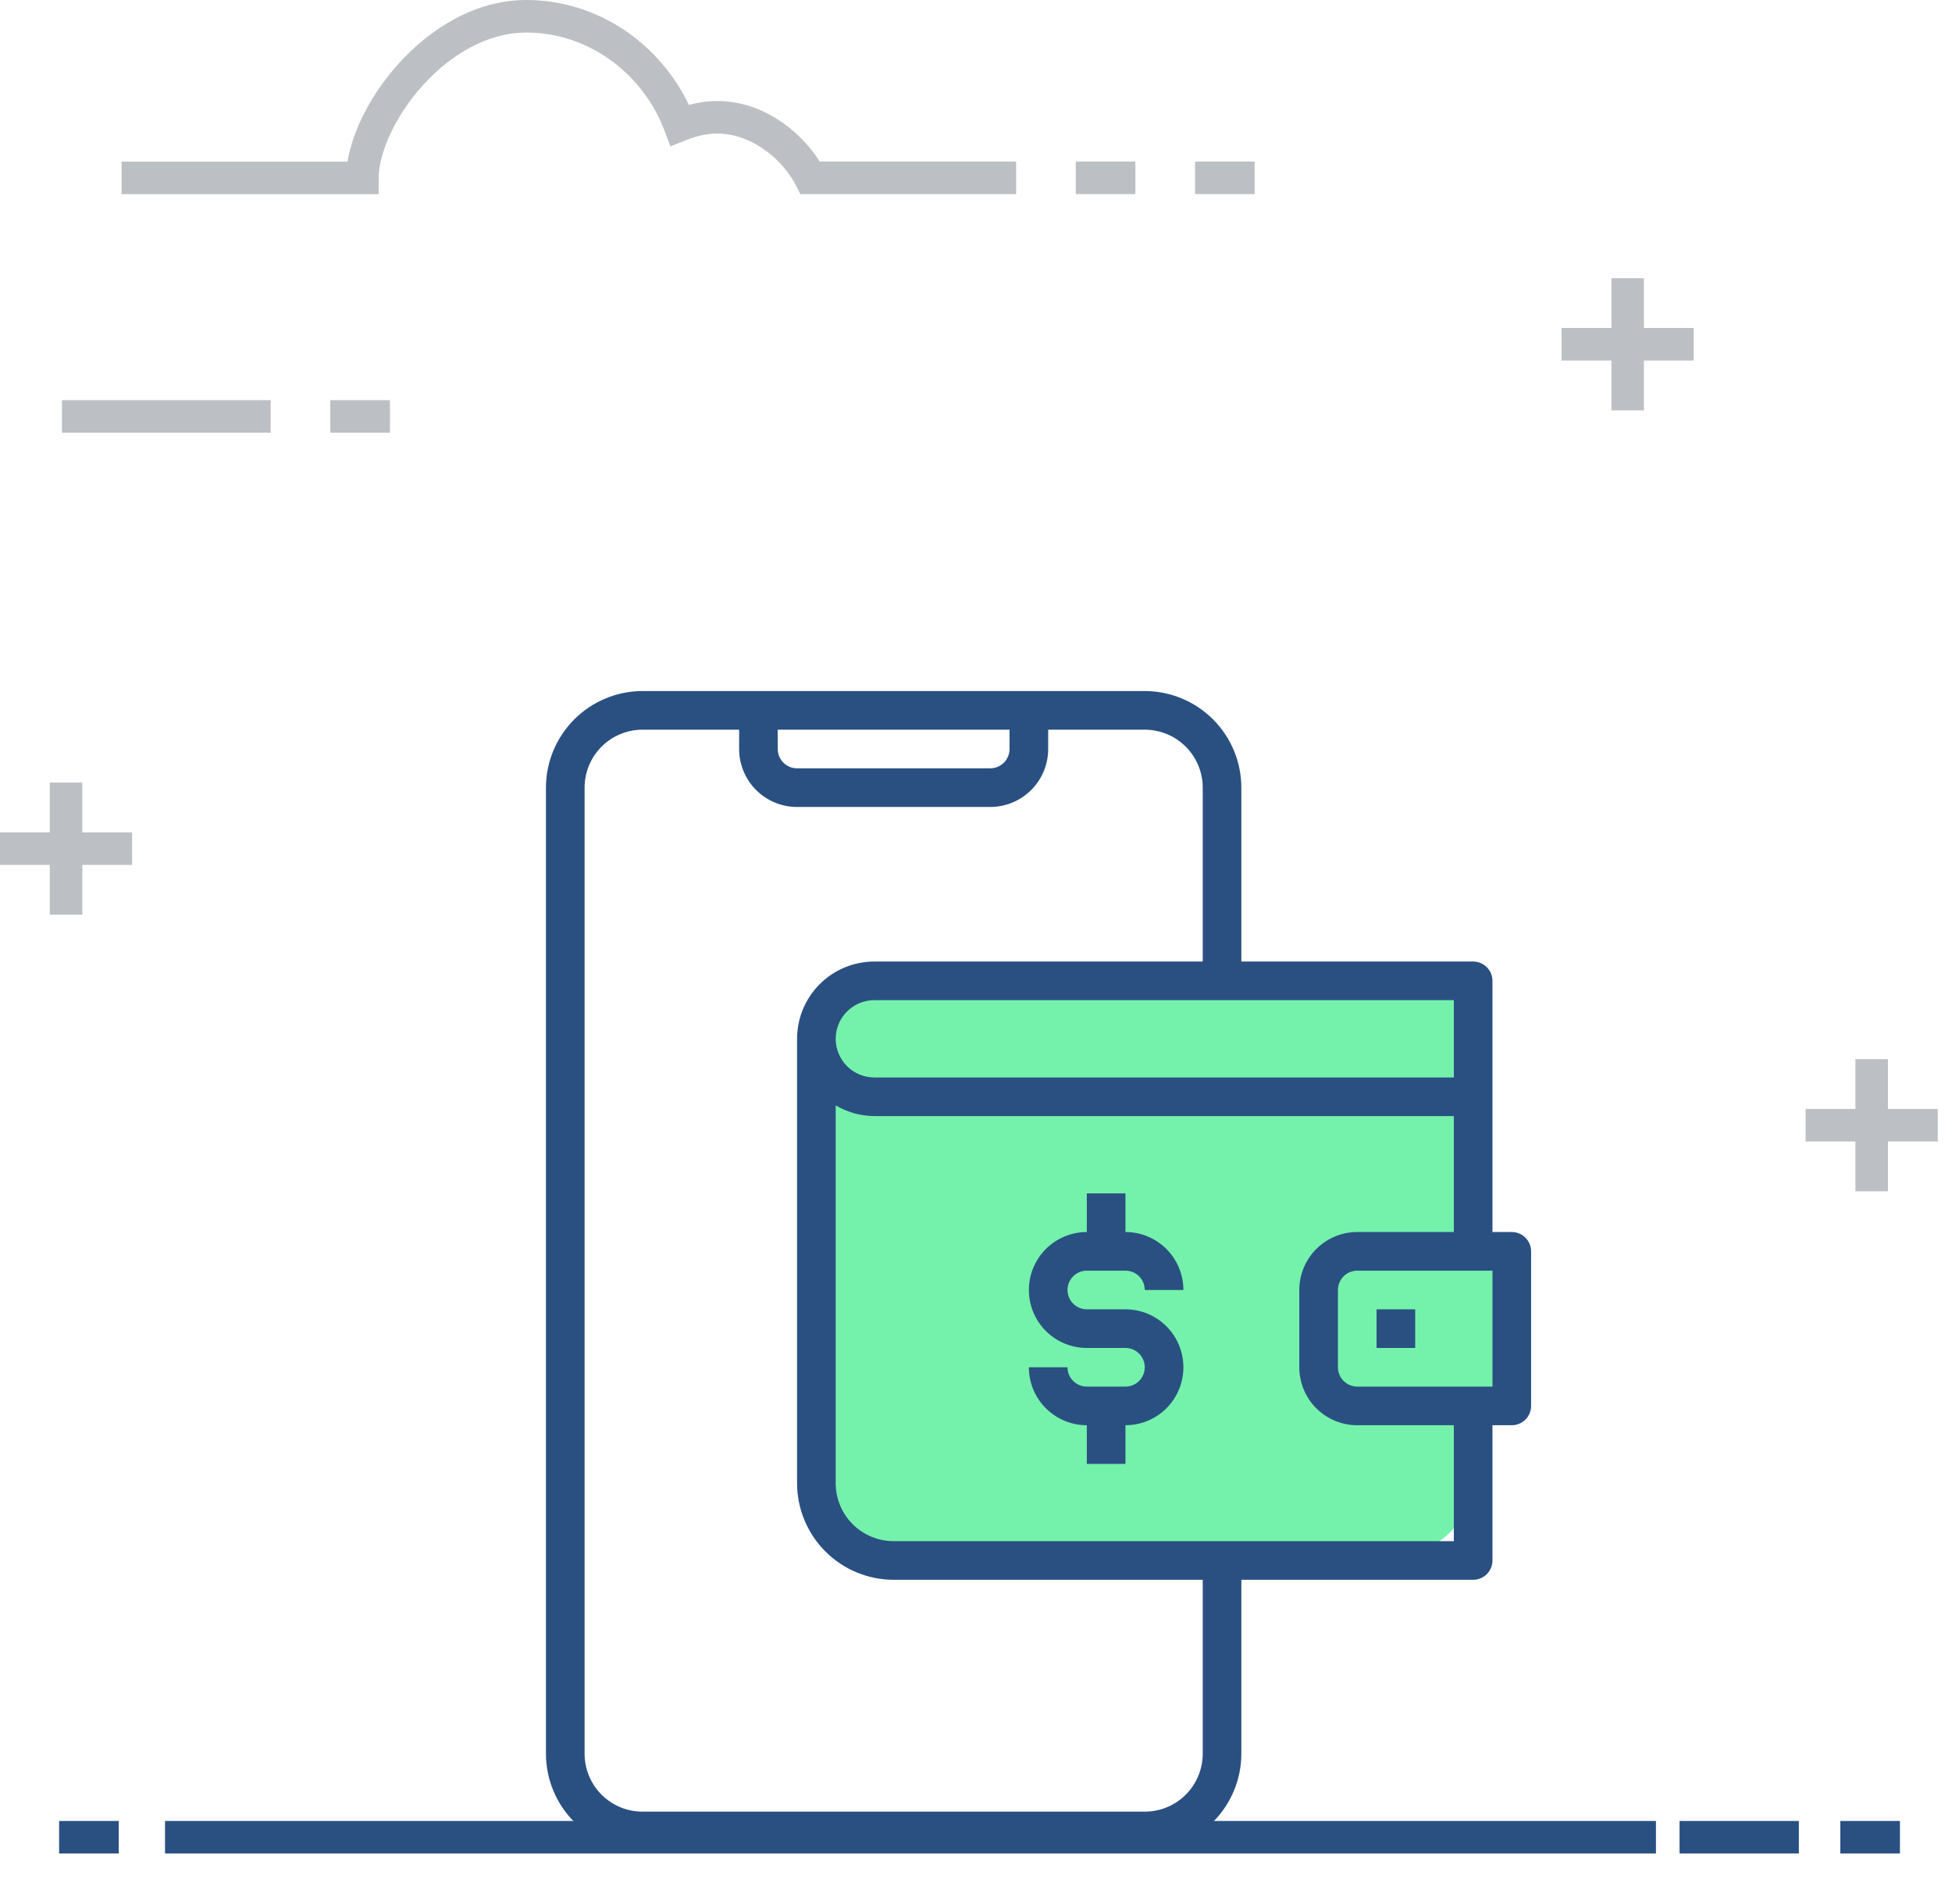
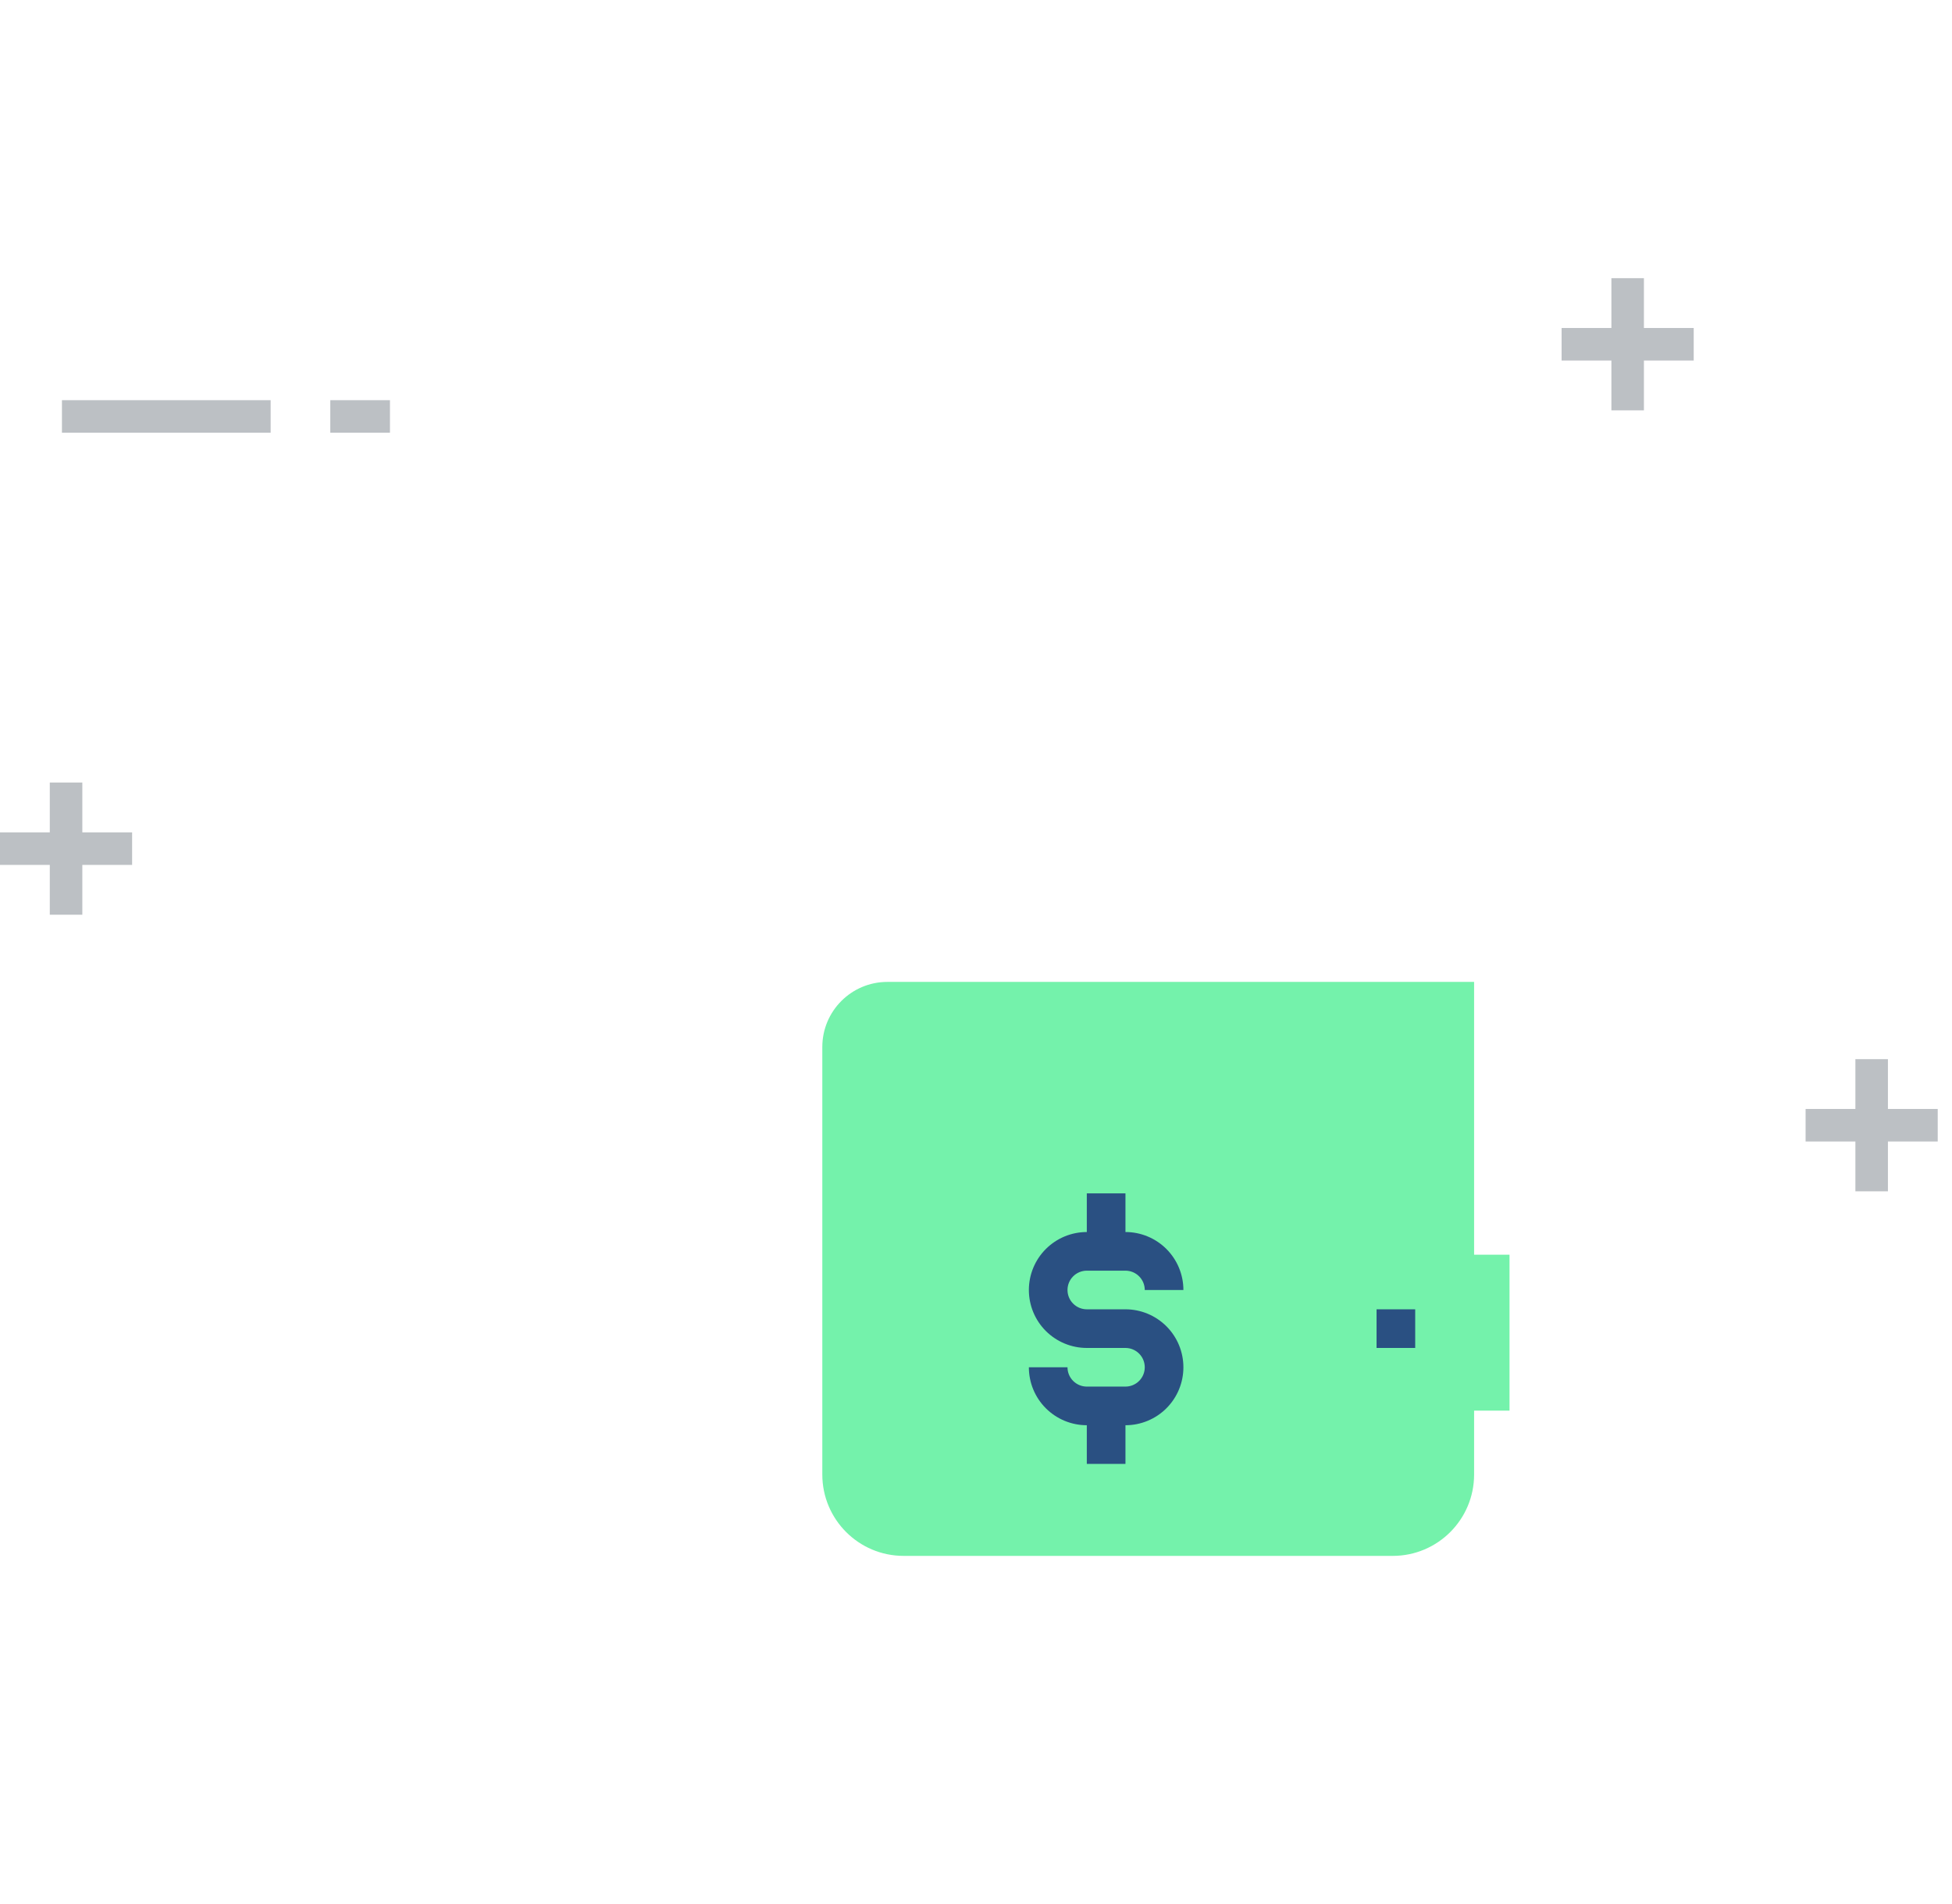
<svg xmlns="http://www.w3.org/2000/svg" width="120" height="117" viewBox="0 0 120 117" fill="none">
-   <path fill-rule="evenodd" clip-rule="evenodd" d="M3.634 113.92H7.3V111.92H3.634V113.92ZM10.145 113.92H101.8V111.92H10.145V113.92ZM103.252 113.92H110.585V111.92H103.252V113.92ZM116.8 113.92H113.134V111.92H116.8V113.92Z" fill="#2A5082" />
  <path fill-rule="evenodd" clip-rule="evenodd" d="M16.639 24.596H3.808V26.596H16.639V24.596ZM20.305 26.596H23.973V24.596H20.305V26.596Z" fill="#BCC0C4" />
-   <path fill-rule="evenodd" clip-rule="evenodd" d="M24.494 3.922C26.431 1.772 29.198 0 32.359 0C36.79 0 40.574 2.722 42.349 6.448C42.899 6.3 43.485 6.209 44.099 6.209C46.879 6.209 49.206 8.039 50.396 9.931H62.466V11.931H49.816H49.204L48.925 11.386C48.109 9.789 46.197 8.209 44.099 8.209C43.441 8.209 42.791 8.365 42.164 8.617L41.214 8.999L40.854 8.04C39.553 4.571 36.226 2 32.359 2C29.959 2 27.691 3.361 25.98 5.26C24.253 7.178 23.283 9.434 23.279 10.935L23.276 11.932H22.279H7.475V9.932H21.364C21.682 7.972 22.86 5.737 24.494 3.922ZM69.798 11.931H66.133V9.931H69.798V11.931ZM73.465 11.931H77.131V9.931H73.465V11.931Z" fill="#BCC0C4" />
  <path d="M4.061 48.098V56.221" stroke="#BCC0C4" stroke-width="2" />
  <path d="M8.122 52.159H0" stroke="#BCC0C4" stroke-width="2" />
  <path d="M100.061 17.098V25.221" stroke="#BCC0C4" stroke-width="2" />
  <path d="M104.122 21.159H96" stroke="#BCC0C4" stroke-width="2" />
  <path d="M115.061 65.098V73.221" stroke="#BCC0C4" stroke-width="2" />
  <path d="M119.122 69.159H111" stroke="#BCC0C4" stroke-width="2" />
  <path fill-rule="evenodd" clip-rule="evenodd" d="M54.552 60.35C52.343 60.35 50.552 62.141 50.552 64.35V90.628C50.552 93.389 52.79 95.628 55.552 95.628H85.621C88.382 95.628 90.621 93.389 90.621 90.628V86.7H92.798V77.118H90.621V60.35H54.552Z" fill="#74F2AB" />
-   <path d="M92.938 75.723H91.75V60.286C91.75 59.971 91.625 59.669 91.402 59.446C91.18 59.223 90.877 59.098 90.562 59.098H76.312V48.411C76.311 46.837 75.684 45.327 74.571 44.214C73.458 43.101 71.949 42.475 70.375 42.473H39.5C37.926 42.475 36.417 43.101 35.304 44.214C34.191 45.327 33.564 46.837 33.562 48.411V107.786C33.564 109.36 34.191 110.869 35.304 111.982C36.417 113.095 37.926 113.721 39.5 113.723H70.375C71.949 113.721 73.458 113.095 74.571 111.982C75.684 110.869 76.311 109.36 76.312 107.786V97.098H90.562C90.877 97.098 91.18 96.973 91.402 96.75C91.625 96.528 91.75 96.226 91.75 95.911V87.598H92.938C93.252 87.598 93.555 87.473 93.777 87.25C94 87.028 94.125 86.726 94.125 86.411V76.911C94.125 76.596 94 76.294 93.777 76.071C93.555 75.848 93.252 75.723 92.938 75.723ZM89.375 66.223H53.75C53.12 66.223 52.516 65.973 52.071 65.528C51.625 65.082 51.375 64.478 51.375 63.848C51.375 63.218 51.625 62.614 52.071 62.169C52.516 61.723 53.12 61.473 53.75 61.473H89.375V66.223ZM47.812 44.848H62.062V46.036C62.062 46.351 61.937 46.653 61.715 46.875C61.492 47.098 61.19 47.223 60.875 47.223H49C48.685 47.223 48.383 47.098 48.16 46.875C47.938 46.653 47.812 46.351 47.812 46.036V44.848ZM73.938 107.786C73.938 108.73 73.562 109.637 72.894 110.305C72.226 110.973 71.32 111.348 70.375 111.348H39.5C38.555 111.348 37.649 110.973 36.981 110.305C36.313 109.637 35.938 108.73 35.938 107.786V48.411C35.938 47.466 36.313 46.56 36.981 45.892C37.649 45.224 38.555 44.848 39.5 44.848H45.438V46.036C45.438 46.98 45.813 47.887 46.481 48.555C47.149 49.223 48.055 49.598 49 49.598H60.875C61.82 49.598 62.726 49.223 63.394 48.555C64.062 47.887 64.438 46.98 64.438 46.036V44.848H70.375C71.32 44.848 72.226 45.224 72.894 45.892C73.562 46.56 73.938 47.466 73.938 48.411V59.098H53.75C52.49 59.098 51.282 59.599 50.391 60.489C49.5 61.38 49 62.588 49 63.848V91.161C49.002 92.735 49.628 94.244 50.741 95.357C51.854 96.47 53.363 97.096 54.938 97.098H73.938V107.786ZM89.375 94.723H54.938C53.993 94.723 53.087 94.348 52.418 93.68C51.75 93.012 51.375 92.106 51.375 91.161V67.938C52.094 68.365 52.914 68.593 53.75 68.598H89.375V75.723H83.438C82.493 75.723 81.587 76.099 80.918 76.767C80.25 77.435 79.875 78.341 79.875 79.286V84.036C79.875 84.981 80.25 85.887 80.918 86.555C81.587 87.223 82.493 87.598 83.438 87.598H89.375V94.723ZM91.75 85.223H83.438C83.123 85.223 82.82 85.098 82.598 84.875C82.375 84.653 82.25 84.351 82.25 84.036V79.286C82.25 78.971 82.375 78.669 82.598 78.446C82.82 78.223 83.123 78.098 83.438 78.098H91.75V85.223Z" fill="#2A5082" />
  <path d="M84.625 80.473H87V82.848H84.625V80.473Z" fill="#2A5082" />
-   <path d="M66.812 78.098H69.188C69.502 78.098 69.805 78.223 70.027 78.446C70.25 78.669 70.375 78.971 70.375 79.286H72.75C72.75 78.341 72.375 77.435 71.707 76.767C71.038 76.099 70.132 75.723 69.188 75.723V73.348H66.812V75.723C65.868 75.723 64.962 76.099 64.293 76.767C63.625 77.435 63.25 78.341 63.25 79.286C63.25 80.231 63.625 81.137 64.293 81.805C64.962 82.473 65.868 82.848 66.812 82.848H69.188C69.502 82.848 69.805 82.973 70.027 83.196C70.25 83.419 70.375 83.721 70.375 84.036C70.375 84.351 70.25 84.653 70.027 84.875C69.805 85.098 69.502 85.223 69.188 85.223H66.812C66.498 85.223 66.195 85.098 65.973 84.875C65.75 84.653 65.625 84.351 65.625 84.036H63.25C63.25 84.981 63.625 85.887 64.293 86.555C64.962 87.223 65.868 87.598 66.812 87.598V89.973H69.188V87.598C70.132 87.598 71.038 87.223 71.707 86.555C72.375 85.887 72.75 84.981 72.75 84.036C72.75 83.091 72.375 82.185 71.707 81.517C71.038 80.849 70.132 80.473 69.188 80.473H66.812C66.498 80.473 66.195 80.348 65.973 80.125C65.75 79.903 65.625 79.601 65.625 79.286C65.625 78.971 65.75 78.669 65.973 78.446C66.195 78.223 66.498 78.098 66.812 78.098Z" fill="#2A5082" />
+   <path d="M66.812 78.098H69.188C69.502 78.098 69.805 78.223 70.027 78.446C70.25 78.669 70.375 78.971 70.375 79.286H72.75C72.75 78.341 72.375 77.435 71.707 76.767C71.038 76.099 70.132 75.723 69.188 75.723V73.348H66.812V75.723C65.868 75.723 64.962 76.099 64.293 76.767C63.625 77.435 63.25 78.341 63.25 79.286C63.25 80.231 63.625 81.137 64.293 81.805C64.962 82.473 65.868 82.848 66.812 82.848H69.188C69.502 82.848 69.805 82.973 70.027 83.196C70.25 83.419 70.375 83.721 70.375 84.036C70.375 84.351 70.25 84.653 70.027 84.875C69.805 85.098 69.502 85.223 69.188 85.223H66.812C66.498 85.223 66.195 85.098 65.973 84.875C65.75 84.653 65.625 84.351 65.625 84.036H63.25C63.25 84.981 63.625 85.887 64.293 86.555C64.962 87.223 65.868 87.598 66.812 87.598V89.973H69.188V87.598C70.132 87.598 71.038 87.223 71.707 86.555C72.375 85.887 72.75 84.981 72.75 84.036C72.75 83.091 72.375 82.185 71.707 81.517C71.038 80.849 70.132 80.473 69.188 80.473H66.812C66.498 80.473 66.195 80.348 65.973 80.125C65.75 79.903 65.625 79.601 65.625 79.286C65.625 78.971 65.75 78.669 65.973 78.446C66.195 78.223 66.498 78.098 66.812 78.098" fill="#2A5082" />
</svg>